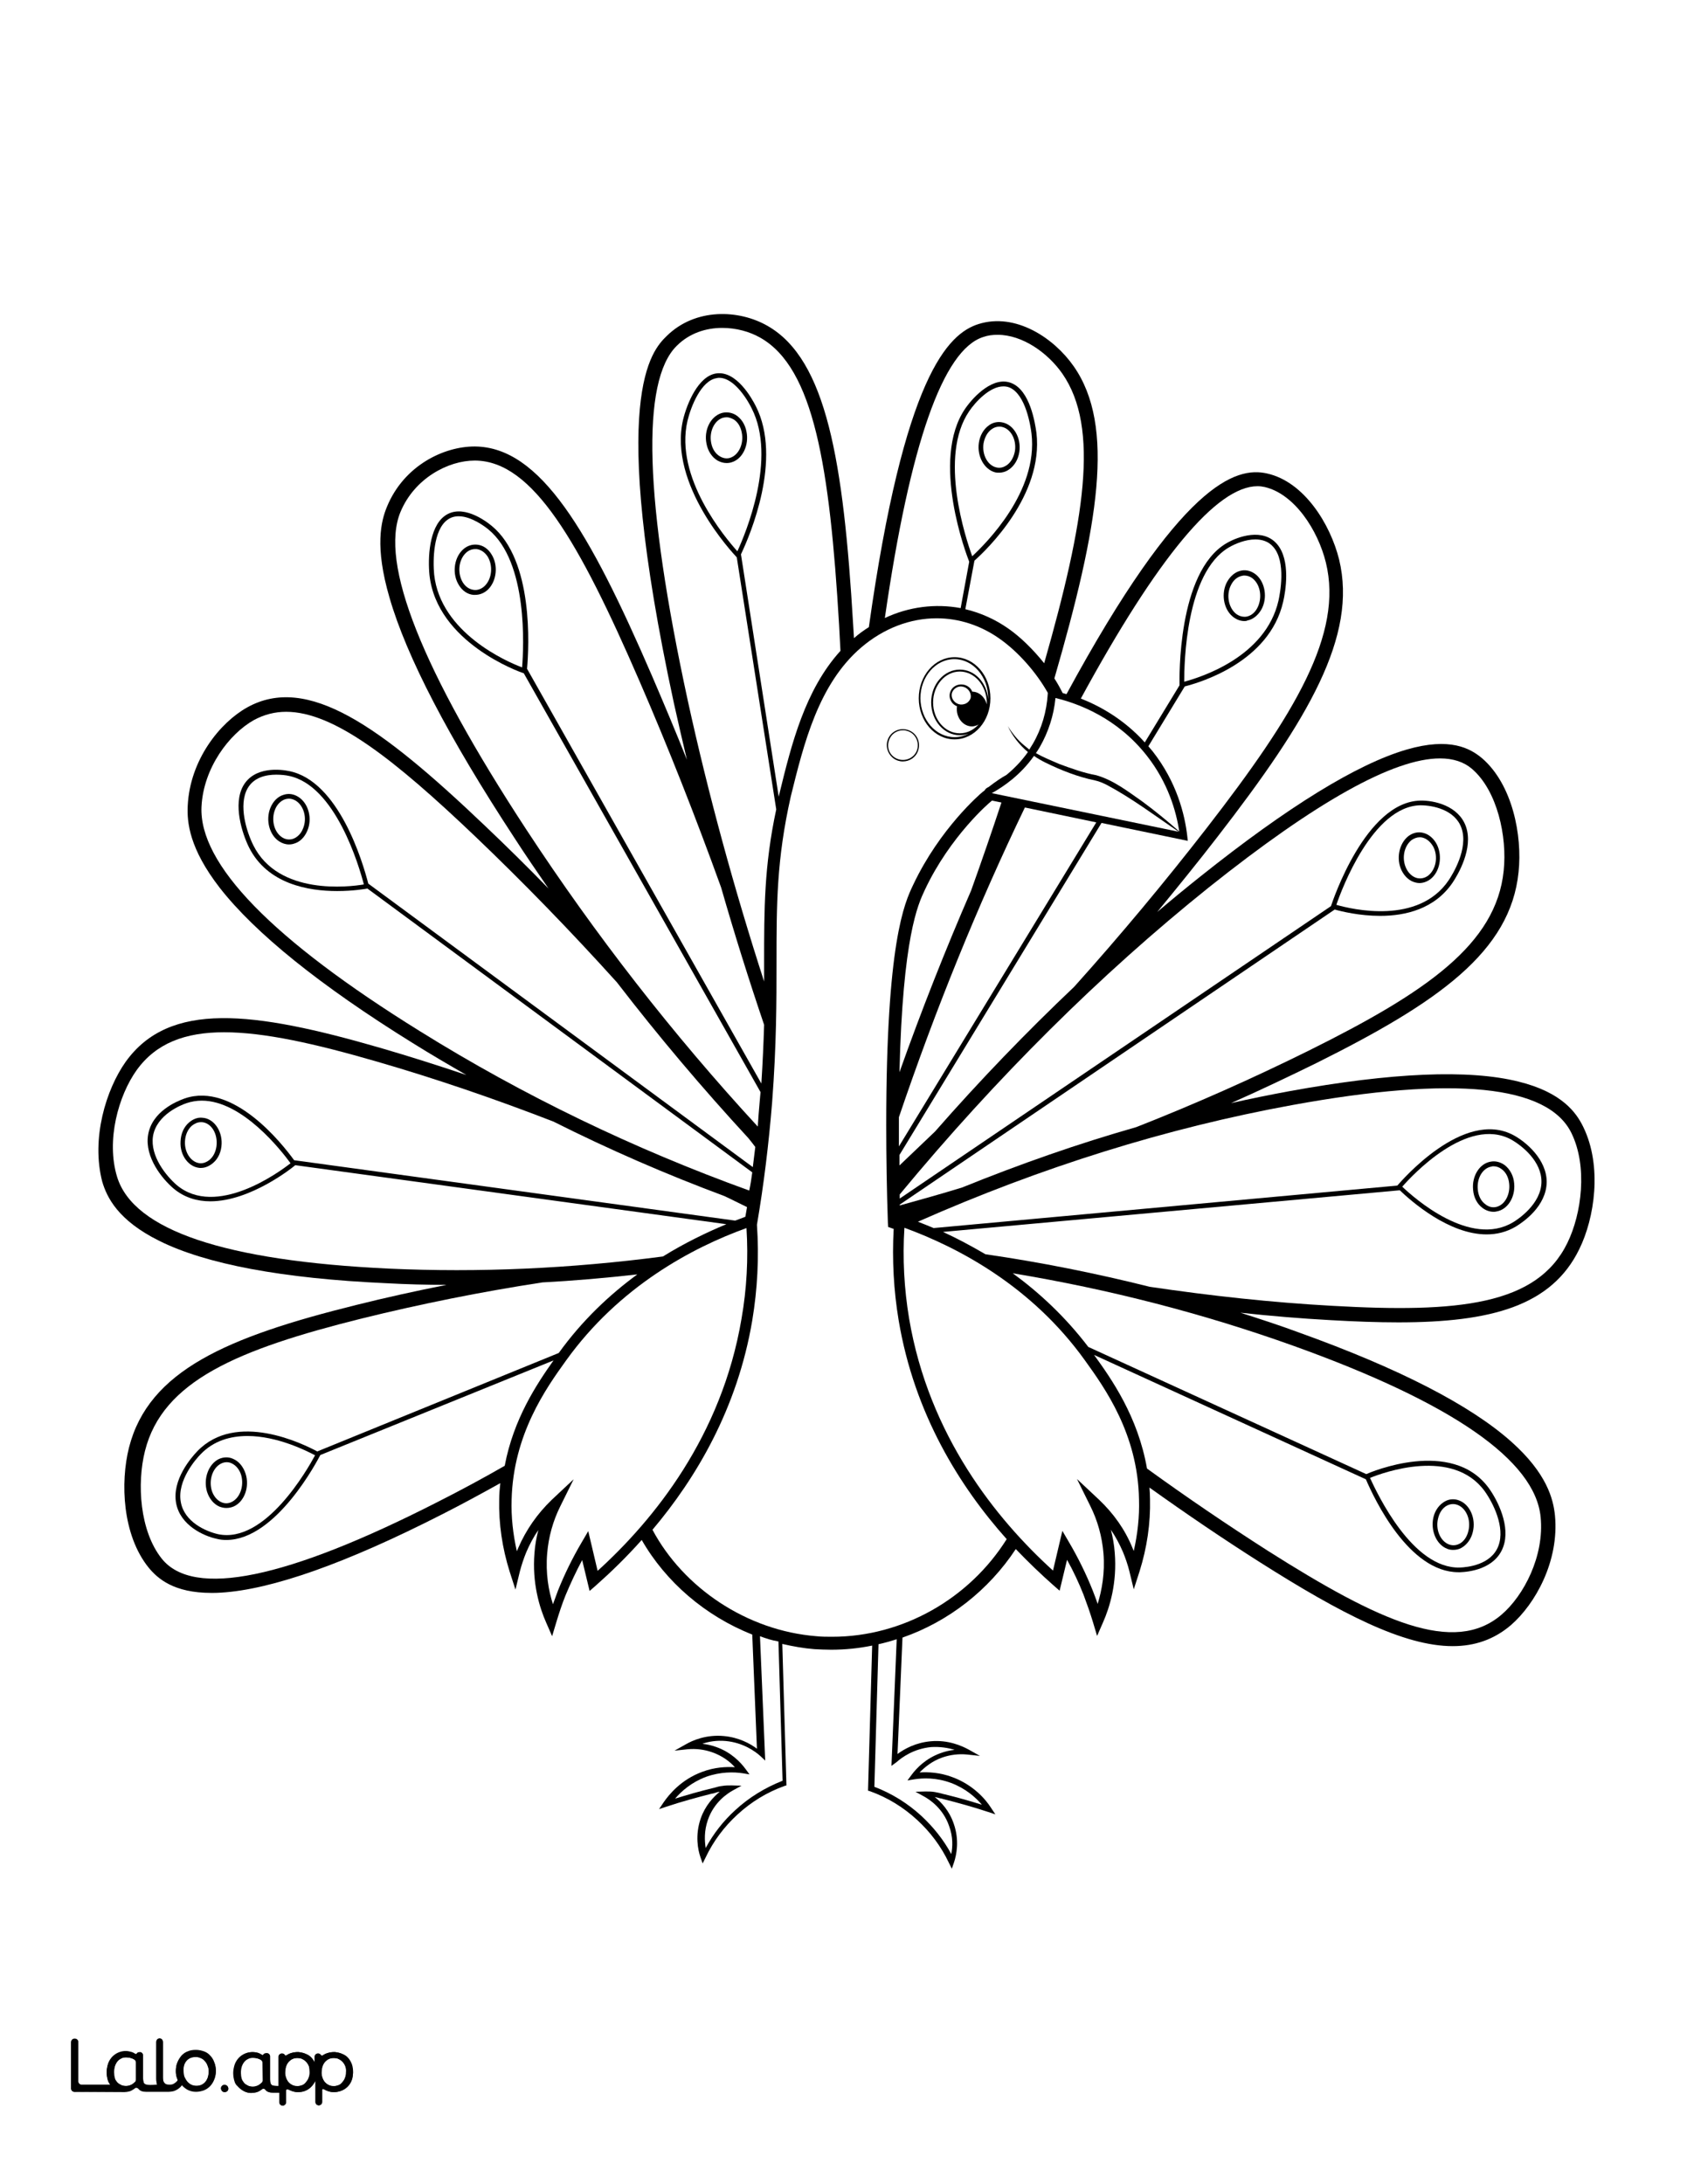
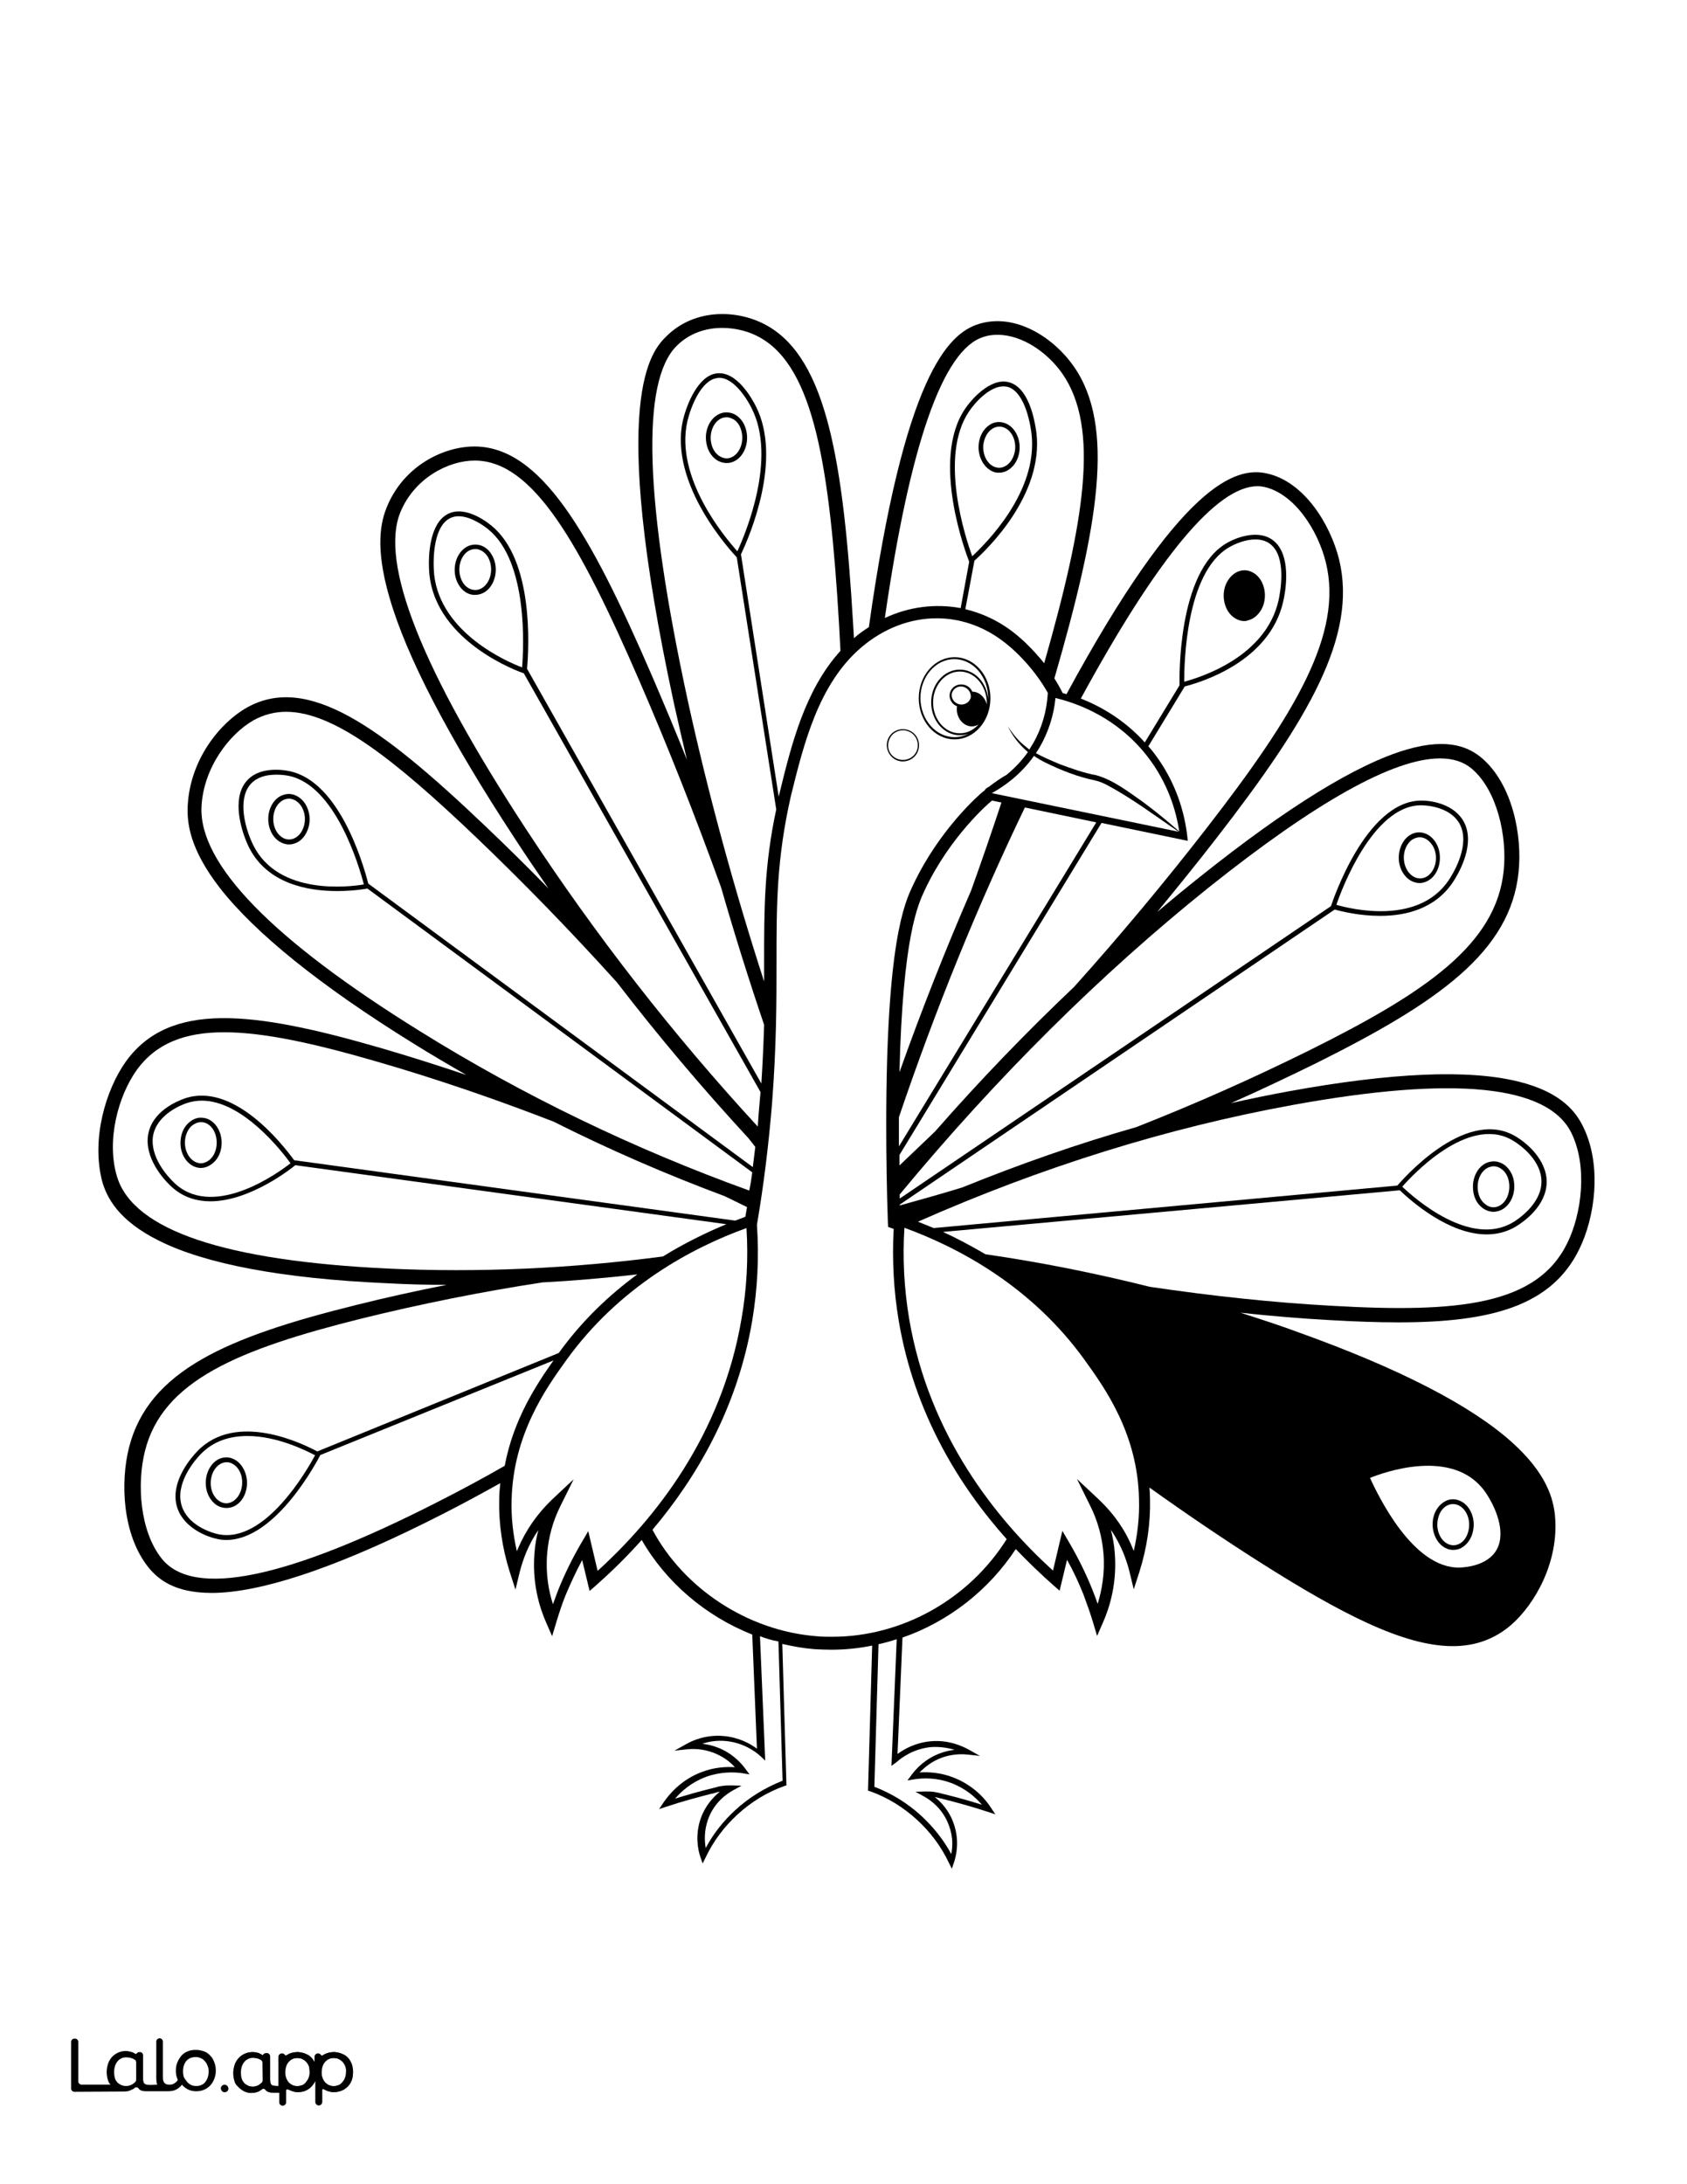
<svg xmlns="http://www.w3.org/2000/svg" version="1.1" id="Layer_1" data-name="Layer 1" x="0px" y="0px" viewBox="0 0 612 792" style="enable-background:new 0 0 612 792;" xml:space="preserve">
  <rect x="0" y="0" width="612" height="792" fill="#808080" stroke="none" />
  <style type="text/css">
	.st0{fill:#FFFFFF;}
	.st1{fill:#010101;}
</style>
  <g id="Black">
    <rect x="12.1" y="13" width="591.7" height="769.9" />
  </g>
  <g id="Color">
    <path class="st0" d="M111.3,747.9c-0.4-0.5-0.8-0.9-1.4-1.2c-0.2-0.1-0.4-0.2-0.6-0.3c-0.4-0.1-0.7-0.2-1.1-0.2   c-0.8,0-1.5,0.1-2.1,0.3c-0.5,0.2-0.9,0.5-1.3,0.9c-0.8,0.9-1.3,2.1-1.4,3.6c0,0.7,0,1.4,0.2,2s0.5,1.2,0.8,1.7   c0.4,0.5,0.8,0.9,1.4,1.2c0.5,0.3,1.2,0.5,1.8,0.5c0.6,0.1,1.3-0.1,1.9-0.3s1-0.5,1.4-1s0.8-1,1-1.6c0.3-0.7,0.4-1.4,0.4-2.1   c0-0.7-0.1-1.3-0.2-2C112,749,111.7,748.4,111.3,747.9z" />
    <path class="st0" d="M0,792h612V0H0V792z M81.3,758.6c-0.6-0.1-1-0.5-1.1-1.1c-0.2-0.9,0.6-1.7,1.5-1.5c0.5,0.1,1,0.5,1.1,1.1   C83,758,82.2,758.7,81.3,758.6z M127.5,754.6c-0.7,1.7-2.1,3-3.9,3.6c-0.9,0.3-1.8,0.4-2.8,0.4c-0.9,0-1.8-0.3-2.6-0.7l-0.8-0.4   c-0.2-0.1-0.5,0.1-0.5,0.3v4.4c0,0.7-0.6,1.2-1.2,1.2l0,0c-0.7,0-1.2-0.6-1.2-1.2v-7.6c0-0.1-0.1-0.1-0.1,0   c-0.4,0.8-1.6,2.8-3.8,3.6c-1.2,0.4-2.3,0.4-2.8,0.4c-0.9,0-1.8-0.3-2.6-0.7l-0.7-0.3c-0.3-0.1-0.7,0.1-0.7,0.4v4.3   c0,0.7-0.6,1.2-1.2,1.2l0,0c-0.7,0-1.2-0.6-1.2-1.2v-3.5H99c-1.3,0-2.3-0.3-2.8-1.1c-0.2-0.3-0.8-0.5-1.2-0.2   c-0.2,0.1-0.3,0.2-0.4,0.3s-0.3,0.2-0.5,0.3c-0.4,0.2-0.9,0.4-1.4,0.6c-0.5,0.1-1,0.2-1.5,0.2c-0.3,0-0.5,0-0.6,0   c-2.4-0.2-4-2-4.4-2.4c-0.1-0.1-0.1-0.2-0.2-0.2l0,0c-0.1-0.1-0.2-0.2-0.3-0.3c0-0.1-0.1-0.1-0.1-0.2c0,0,0-0.1-0.1-0.1   c-0.2-0.3-0.3-0.6-0.4-0.9c-0.3-0.9-0.5-2-0.5-3.1c0-1,0.2-2,0.5-3c0.3-0.9,0.8-1.7,1.4-2.4c1.3-1.4,3.1-2.2,5-2.2   c0.8,0,1.6,0.2,2.3,0.4c0.4,0.2,0.8,0.3,1.1,0.6c0.2,0.1,0.5,0.1,0.6-0.1l0,0c0.3-0.6,1.3-0.5,1.4-0.5l0,0c0.5,0.1,0.9,0.6,0.9,1.1   v7.9c0,0.7,0,1.8,0.4,2.3c0.1,0.1,0.1,0.1,0.2,0.2c0.4,0.4,1.6,0.4,2.6,0.4v-10.6c0-0.7,0.6-1.2,1.2-1.2l0,0c0.4,0,0.8,0.2,1,0.6   c0.1,0.2,0.4,0.3,0.6,0.1c0.5-0.3,1-0.6,1.6-0.8c0.4-0.1,0.7-0.2,1.1-0.3c0,0,0,0,0.1,0c0.5-0.1,1.1-0.1,1.6-0.1   c0.9,0.1,1.8,0.3,2.7,0.7c0.8,0.4,1.5,0.9,2.1,1.5c0.4,0.5,0.8,1.1,1.1,1.7v-2.2c0-0.7,0.6-1.2,1.2-1.2l0,0c0.4,0,0.8,0.2,1,0.6   c0.2,0.2,0.5,0.3,0.7,0.1c0.5-0.3,1-0.6,1.6-0.8c0.4-0.1,0.7-0.2,1.1-0.3c0,0,0,0,0.1,0c0.5-0.1,1.1-0.1,1.6-0.1   c0.9,0.1,1.8,0.3,2.7,0.7c0.8,0.4,1.5,0.9,2.1,1.5c0.6,0.7,1.1,1.5,1.3,2.3c0.3,0.9,0.4,1.9,0.4,3   C128.1,752.7,127.9,753.7,127.5,754.6z M45.6,385c15.8-22,45.9-18.5,92.5-5c10.3,3,20.7,6.3,31.1,9.8c-6.6-3.8-13.1-7.6-19.5-11.6   c-33.7-20.9-57.2-39.9-70-56.3c-11-14.2-11.9-23.7-11.6-29.7c0.8-16.7,11.7-30.2,21.6-35.7c21.8-12.1,48.1,6.6,86.2,42.9   c7.8,7.4,15.5,15,23.1,22.8c-4.2-6.1-8.4-12.2-12.4-18.4c-23.8-36.3-39.1-65.6-45.3-87.1c-5.4-18.5-3.1-27.7-0.9-33   c6.2-15,20.7-21.8,31.7-21.8c0.1,0,0.1,0,0.2,0c23.7,0.2,41.5,30.6,64.2,83.1c4.3,10,8.6,20.2,12.7,30.5   c-1.6-6.8-3.2-13.6-4.7-20.4c-24.2-112-8-128-2.6-133.3c10.4-10.2,26.2-9.6,36.6-3.6c21.3,12.2,27.5,48.9,31,108.3   c0.1,1.6,0.2,3.3,0.3,4.9c1.7-1.5,3.5-2.8,5.4-4c12.8-91,28.7-106.4,39.8-109.9c13.4-4.2,27.3,5,34.5,15.3c15.2,21.7,9,58-7,113.2   c1.1,1.7,2.1,3.5,3,5.3c0.5,0.1,0.9,0.3,1.4,0.4c41.6-76.7,61.4-82.6,72.8-80c13.4,3,22.9,18.3,26.1,31.2   c6.7,27.7-11.1,57.9-44.1,100.5c-7.1,9.2-14.5,18.3-21.9,27.3c5.2-4.4,10.4-8.7,15.7-12.9c31.7-25.3,56.9-40.8,74.8-46   c15.8-4.6,23.1-0.4,27.3,3.1c11.1,9.5,14.7,28.1,13.3,41.3c-2.9,28.9-29.2,47.3-73.4,69.3c-10.2,5-20.5,9.9-30.9,14.5   c7-1.6,14-3,21-4.3c37.3-6.8,65.3-8,83.3-3.5c15.8,3.9,21,11.3,23.5,16.5c6.9,14.2,4.1,33-1.5,44.3c-10,20.5-31.9,26.5-65.6,26.5   c-7.6,0-15.8-0.3-24.5-0.8c-10.9-0.6-21.8-1.5-32.8-2.7c7.2,2.3,14.3,4.6,21.3,7.2c36.2,13,62.1,26.3,77,39.6   c12.9,11.5,15.2,20.8,15.8,26.7c1.6,16.6-7.2,32.2-16,39.8c-6.1,5.2-13.1,7.6-21.1,7.6c-17.7,0-40.4-11.7-69.9-30.4   c-13.4-8.5-26.8-17.6-40.1-27.1c0.1,1.4,0.2,2.8,0.2,4.2c0.2,8.8-1.1,17.6-3.8,26.2l-2.1,6.5l-1.6-6.6c-0.6-2.4-1.4-4.7-2.3-6.9   c-1.2-2.8-2.7-5.6-4.4-8.1c0.7,2.7,1.2,5.5,1.4,8.3c0.9,10.9-1.8,19.8-4.3,25.4l-2.1,4.8l-1.5-5c-1-3.3-2.2-6.7-3.4-9.9   c-1.7-4.3-3.7-8.6-6-12.7l-2.7,11.2l-2.4-2.1c-4.3-3.8-8.9-8.2-13.5-13c-9.8,14.9-24.4,26.3-41.1,32.1l-1.8,42.2   c2.6-1.9,6.6-4.1,12-4.6c6.4-0.6,11.4,1.7,13.8,3l4.1,2.3l-4.7-0.5c-3-0.3-6.2,0.1-9,1.1c-3.7,1.3-6.3,3.5-8.2,5.4   c3.2-0.2,7.4,0,11.9,1.7c7.6,2.8,12.1,8.1,14,11.1l1.6,2.4l-2.7-0.9c-5.4-1.8-10.9-3.3-16.4-4.7c-0.3-0.1-0.6-0.2-0.9-0.2   c-0.6-0.2-1.2-0.3-2-0.5c2.4,1.9,5.3,5,6.9,9.7c2.1,6,1,11.3,0.1,14l-0.8,2.3l-1.1-2.2c-2.8-5.9-6.7-11.1-11.5-15.5   c-5-4.6-10.7-8.1-17.1-10.4l-0.7-0.2l1.5-52.6c-4.9,1-9.8,1.5-14.9,1.5c-2,0-4-0.1-6-0.2c-3.9-0.3-7.8-1-11.7-1.9l1.5,51.3   l-0.7,0.2c-6.4,2.3-12.1,5.8-17.1,10.4c-4.8,4.4-8.7,9.6-11.5,15.5l-1.1,2.2l-0.8-2.3c-0.9-2.6-2-7.9,0.1-14   c1.6-4.6,4.5-7.7,6.9-9.7c-0.8,0.1-1.4,0.3-2,0.5c-0.3,0.1-0.6,0.2-0.9,0.2c-5.5,1.4-11,2.9-16.4,4.7l-2.7,0.9l1.6-2.4   c2-2.9,6.4-8.3,14-11.1c4.5-1.7,8.7-1.9,11.9-1.7c-1.8-2-4.5-4.1-8.2-5.4c-2.8-1-5.9-1.4-9-1.1l-4.7,0.5l4.1-2.3   c2.4-1.4,7.4-3.6,13.8-3c5.4,0.5,9.5,2.7,12,4.6l-1.7-41.4c-17-6.7-31.4-19.1-40.1-34.3c-5.6,6.3-11.2,11.7-16.5,16.4l-2.4,2.1   l-2.7-11.2c-2.2,4.1-4.2,8.4-6,12.7c-1.3,3.2-2.4,6.6-3.4,9.9l-1.5,5l-2.1-4.8c-2.5-5.6-5.2-14.5-4.3-25.4c0.2-2.8,0.7-5.6,1.4-8.3   c-1.8,2.6-3.2,5.3-4.4,8.1c-0.9,2.2-1.7,4.6-2.3,6.9l-1.6,6.6l-2.1-6.5c-2.7-8.6-4-17.4-3.8-26.2c0-2,0.2-4,0.4-5.9   c-7,3.9-14,7.7-21.1,11.3c-34.9,17.8-61.9,27.3-80.2,28.4c-1.2,0.1-2.4,0.1-3.5,0.1c-13.7,0-19.5-5.2-22.8-9.2   c-9.5-11.8-10.3-30.8-7.1-43.5c7.1-27.9,35.6-40.1,82.4-51.7c10.8-2.7,21.7-5.1,32.8-7.3c-7.3,0-14.6-0.2-21.9-0.6   c-37.6-1.7-65.4-6.9-82.4-15.4c-14.9-7.4-18.9-15.7-20.6-21.4C33,412.8,38.5,395,45.6,385z M25.8,740.4c0-0.7,0.6-1.2,1.2-1.2h0.2   c0.7,0,1.2,0.6,1.2,1.2v14.3c0,0.7,0.6,1.2,1.2,1.2h10.5c-0.4-0.4-0.7-0.9-0.9-1.5c-0.3-0.9-0.5-2-0.5-3.1c0-1,0.2-2,0.5-3   c0.3-0.9,0.8-1.7,1.4-2.4c1.3-1.4,3.1-2.2,5-2.2c0.8,0,1.6,0.2,2.3,0.4c0.4,0.2,0.8,0.3,1.1,0.6c0.2,0.1,0.5,0.1,0.6-0.1l0,0   c0.3-0.6,1.3-0.5,1.4-0.5c0.5,0.1,0.9,0.6,0.9,1.1v7.9c0,0.7,0,1.8,0.4,2.3c0.1,0.1,0.1,0.1,0.2,0.2c0.7,0.6,3.3,0.4,4.2,0.3   c0.1,0,0.2,0,0.4,0c0-0.1,0-0.1-0.1-0.1c-0.2-0.6-0.3-1.3-0.3-2.2v-13.3c0-0.7,0.6-1.2,1.2-1.2l0,0c0.7,0,1.2,0.6,1.2,1.2v13   c0,1,0.2,1.6,0.6,2c0.4,0.5,1,0.6,1.8,0.6c0.3,0,0.7,0,1-0.1c0.9-0.3,1.8-1.1,2-1.6c0,0-0.2-0.5-0.3-0.8c-0.3-0.9-0.4-1.5-0.4-2.6   c0-1.2,0.2-2.2,0.6-3.1c0.4-0.9,0.9-1.7,1.5-2.4c0.7-0.7,1.4-1.2,2.3-1.5c0.9-0.4,1.9-0.5,2.9-0.5s1.9,0.2,2.8,0.5s1.7,0.8,2.3,1.5   c0.7,0.7,1.2,1.5,1.5,2.4c0.4,0.9,0.6,2,0.6,3.1s-0.2,2.2-0.6,3.1c-0.7,1.8-2,3.2-3.8,3.9c-0.9,0.4-1.9,0.5-2.8,0.5   c-1,0-1.9-0.2-2.8-0.6c-0.7-0.3-1.9-1.2-2.3-1.8c-0.6,1-2.2,2-3.2,2.2c-0.5,0.1-1.1,0.2-1.6,0.2H53c-1.3,0-2.3-0.3-2.8-1.1   c-0.2-0.3-0.8-0.5-1.2-0.2c-0.2,0.1-0.3,0.2-0.4,0.3c-0.1,0.1-0.3,0.2-0.5,0.3c-0.4,0.2-0.9,0.4-1.4,0.6c-0.5,0.1-1,0.2-1.5,0.2   L27,758.5c-0.7,0-1.2-0.6-1.2-1.2V740.4z" />
    <path class="st0" d="M42.5,755c0.4,0.5,0.9,0.7,1.4,1c0.6,0.3,1.3,0.4,1.9,0.4c0.7,0,1.3-0.2,2-0.5c0.5-0.3,0.9-0.6,1.3-1   c0.2-0.2,0.3-0.5,0.3-0.8l0,0v-6.3c0-0.4-0.2-0.8-0.6-1c-0.4-0.2-0.7-0.4-1.1-0.5c-0.6-0.2-1.3-0.3-1.9-0.3c-0.6,0-1.3,0.1-1.8,0.4   c-0.6,0.3-1,0.6-1.4,1.1s-0.7,1.1-0.9,1.7c-0.2,0.7-0.3,1.4-0.3,2.2c0,0.7,0.1,1.5,0.3,2.2C41.8,754.1,42.1,754.5,42.5,755z" />
    <path class="st0" d="M124.5,747.9c-0.4-0.5-0.8-0.9-1.4-1.2c-0.2-0.1-0.4-0.2-0.6-0.3c-0.4-0.1-0.7-0.2-1.1-0.2   c-0.8,0-1.5,0.1-2.1,0.3c-0.5,0.2-0.9,0.5-1.3,0.9c-0.8,0.9-1.3,2.1-1.4,3.6c0,0.7,0,1.4,0.2,2s0.5,1.2,0.8,1.7   c0.4,0.5,0.8,0.9,1.4,1.2c0.5,0.3,1.2,0.5,1.8,0.5c0.6,0.1,1.3-0.1,1.9-0.3s1-0.5,1.4-1s0.8-1,1-1.6c0.3-0.7,0.4-1.4,0.4-2.1   c0.1-0.7,0-1.3-0.2-2C125.2,749,124.9,748.4,124.5,747.9z" />
    <path class="st0" d="M67.8,754.8c0.4,0.5,0.9,0.9,1.5,1.2s1.2,0.4,1.9,0.4c0.7,0,1.3-0.1,1.9-0.4c0.6-0.2,1-0.6,1.4-1.1   s0.7-1.1,0.9-1.7c0.2-0.7,0.3-1.4,0.3-2.1c0-0.7-0.1-1.4-0.4-2c-0.2-0.6-0.5-1.2-1-1.7c-0.4-0.5-0.9-0.9-1.5-1.1   c-0.6-0.3-1.2-0.4-1.8-0.4c-1.5,0-2.6,0.5-3.4,1.4c-0.8,1-1.2,2.2-1.2,3.8c0,0.7,0.1,1.4,0.3,2.1C67,753.7,67.4,754.3,67.8,754.8z" />
    <path class="st0" d="M94.8,747c-0.4-0.2-0.7-0.4-1.1-0.5c-0.6-0.2-1.3-0.3-1.9-0.3s-1.3,0.1-1.8,0.4c-0.6,0.3-1,0.6-1.4,1.1   s-0.7,1.1-0.9,1.7c-0.2,0.7-0.3,1.4-0.3,2.2c0,0.7,0.1,1.5,0.3,2.2c0.2,0.6,0.5,1,0.9,1.5s0.9,0.7,1.4,1c0.6,0.3,1.3,0.4,1.9,0.4   c0.7,0,1.3-0.2,2-0.5c0.5-0.3,0.9-0.6,1.3-1c0.2-0.2,0.3-0.5,0.3-0.8v-6.3C95.4,747.6,95.2,747.2,94.8,747z" />
-     <path class="st1" d="M27,758.5l18.2,0.1c0.5,0,1-0.1,1.5-0.2c0.5-0.1,1-0.3,1.4-0.6c0.2-0.1,0.3-0.2,0.5-0.3   c0.1-0.1,0.3-0.2,0.4-0.3c0.3-0.3,0.9-0.1,1.2,0.2c0.6,0.8,1.5,1.1,2.8,1.1h8.2c0.5,0,1.1-0.1,1.6-0.2c1-0.2,2.6-1.2,3.2-2.2   c0.4,0.6,1.6,1.5,2.3,1.8c0.9,0.4,1.8,0.6,2.8,0.6s1.9-0.2,2.8-0.5c1.8-0.7,3.1-2.1,3.8-3.9c0.4-0.9,0.6-2,0.6-3.1   c0-1.2-0.2-2.2-0.6-3.1c-0.3-0.9-0.9-1.7-1.5-2.4c-0.7-0.7-1.4-1.2-2.3-1.5c-0.9-0.4-1.8-0.5-2.8-0.5s-1.9,0.2-2.9,0.5   c-0.9,0.3-1.6,0.8-2.3,1.5c-0.6,0.6-1.1,1.4-1.5,2.4c-0.4,0.9-0.6,2-0.6,3.1s0.1,1.7,0.4,2.6c0.1,0.2,0.3,0.7,0.3,0.8   c-0.2,0.6-1.1,1.4-2,1.6c-0.3,0.1-0.7,0.1-1,0.1c-0.7,0-1.4-0.1-1.8-0.6c-0.4-0.5-0.6-1-0.6-2v-13c0-0.7-0.6-1.2-1.2-1.2l0,0   c-0.7,0-1.2,0.6-1.2,1.2v13.3c0,0.9,0.1,1.6,0.3,2.2c0,0.1,0,0.1,0.1,0.1c-0.1,0-0.2,0-0.4,0c-1,0.1-3.5,0.3-4.2-0.3   c-0.1-0.1-0.1-0.1-0.2-0.2c-0.4-0.5-0.4-1.7-0.4-2.3v-7.9c0-0.5-0.4-1-0.9-1.1c-0.1,0-1-0.1-1.4,0.5l0,0c-0.1,0.2-0.4,0.3-0.6,0.1   c-0.4-0.2-0.7-0.4-1.1-0.6c-0.7-0.3-1.4-0.4-2.3-0.4c-1.9,0-3.7,0.8-5,2.2c-0.6,0.7-1.1,1.5-1.4,2.4c-0.3,1-0.5,2-0.5,3   c0,1.1,0.2,2.2,0.5,3.1c0.2,0.5,0.5,1,0.9,1.5H29.6c-0.7,0-1.2-0.6-1.2-1.2v-14.3c0-0.7-0.6-1.2-1.2-1.2H27c-0.7,0-1.2,0.6-1.2,1.2   v16.8C25.8,757.9,26.3,758.5,27,758.5z M67.7,747.2c0.8-1,2-1.4,3.4-1.4c0.6,0,1.3,0.2,1.8,0.4c0.6,0.3,1.1,0.7,1.5,1.1   c0.4,0.5,0.8,1.1,1,1.7c0.2,0.7,0.4,1.3,0.4,2s-0.1,1.4-0.3,2.1c-0.2,0.6-0.5,1.2-0.9,1.7s-0.9,0.8-1.4,1.1   c-0.6,0.3-1.3,0.4-1.9,0.4s-1.3-0.1-1.9-0.4c-0.6-0.3-1.1-0.7-1.5-1.2s-0.7-1.1-1-1.7c-0.2-0.7-0.3-1.4-0.3-2.1   C66.5,749.4,66.9,748.1,67.7,747.2z M41.6,749.2c0.2-0.6,0.5-1.2,0.9-1.7s0.9-0.8,1.4-1.1c0.6-0.3,1.2-0.4,1.8-0.4s1.3,0.1,1.9,0.3   c0.4,0.1,0.8,0.3,1.1,0.5s0.6,0.6,0.6,1v6.3l0,0c0,0.3-0.1,0.6-0.3,0.8c-0.4,0.4-0.8,0.7-1.3,1c-0.6,0.3-1.3,0.5-2,0.5   s-1.4-0.1-1.9-0.4c-0.5-0.3-1-0.5-1.4-1s-0.7-0.9-0.9-1.5c-0.2-0.7-0.3-1.4-0.3-2.2C41.3,750.6,41.4,749.9,41.6,749.2z" />
    <path class="st1" d="M126.4,746.3c-0.6-0.7-1.3-1.2-2.1-1.5c-0.8-0.4-1.8-0.6-2.7-0.7c-0.5,0-1.1,0-1.6,0.1c0,0,0,0-0.1,0   c-0.4,0.1-0.8,0.2-1.1,0.3c-0.6,0.2-1.1,0.4-1.6,0.8c-0.2,0.2-0.5,0.1-0.7-0.1c-0.2-0.3-0.6-0.6-1-0.6l0,0c-0.7,0-1.2,0.6-1.2,1.2   v2.2c-0.3-0.6-0.7-1.2-1.1-1.7c-0.6-0.7-1.3-1.2-2.1-1.5c-0.8-0.4-1.8-0.6-2.7-0.7c-0.5,0-1.1,0-1.6,0.1c0,0,0,0-0.1,0   c-0.4,0.1-0.8,0.2-1.1,0.3c-0.6,0.2-1.1,0.5-1.6,0.8c-0.2,0.1-0.4,0.1-0.6-0.1c-0.2-0.4-0.6-0.6-1-0.6l0,0c-0.7,0-1.2,0.6-1.2,1.2   v10.6c-1,0-2.2,0-2.6-0.4c-0.1-0.1-0.1-0.1-0.2-0.2c-0.4-0.5-0.4-1.7-0.4-2.3v-7.9c0-0.5-0.4-1-0.9-1.1l0,0c-0.1,0-1-0.1-1.4,0.5   l0,0c-0.1,0.2-0.4,0.3-0.6,0.1c-0.4-0.2-0.7-0.4-1.1-0.6c-0.7-0.3-1.4-0.4-2.3-0.4c-1.9,0-3.7,0.8-5,2.2c-0.6,0.7-1.1,1.5-1.4,2.4   c-0.3,1-0.5,2-0.5,3c0,1.1,0.2,2.2,0.5,3.1c0.1,0.3,0.3,0.6,0.4,0.9c0,0,0,0.1,0.1,0.1c0,0.1,0.1,0.1,0.1,0.2   c0.1,0.1,0.2,0.2,0.3,0.3l0,0c0,0,0.1,0.1,0.2,0.2c0.3,0.4,1.9,2.2,4.4,2.4c0.1,0,0.3,0,0.6,0c0.5,0,1-0.1,1.5-0.2   c0.5-0.1,1-0.3,1.4-0.6c0.2-0.1,0.3-0.2,0.5-0.3c0.1-0.1,0.3-0.2,0.4-0.3c0.3-0.3,0.9-0.1,1.2,0.2c0.6,0.8,1.5,1.1,2.8,1.1h2.1v3.5   c0,0.7,0.6,1.2,1.2,1.2l0,0c0.7,0,1.2-0.6,1.2-1.2V758c0-0.3,0.4-0.6,0.7-0.4l0.7,0.3c0.8,0.4,1.7,0.6,2.6,0.7   c0.4,0,1.6,0.1,2.8-0.4c2.3-0.8,3.4-2.7,3.8-3.6c0-0.1,0.1,0,0.1,0v7.6c0,0.7,0.6,1.2,1.2,1.2l0,0c0.7,0,1.2-0.6,1.2-1.2v-4.4   c0-0.3,0.3-0.5,0.5-0.3l0.8,0.4c0.8,0.4,1.7,0.6,2.6,0.7c0.9,0.1,1.9-0.1,2.8-0.4c1.7-0.6,3.1-1.9,3.9-3.6c0.4-0.9,0.6-1.9,0.7-3   c0-1.1-0.1-2.1-0.4-3C127.4,747.8,127,747,126.4,746.3z M95.3,754.3c0,0.3-0.1,0.5-0.3,0.8c-0.4,0.4-0.8,0.7-1.3,1   c-0.6,0.3-1.3,0.5-2,0.5s-1.4-0.1-1.9-0.4c-0.5-0.3-1-0.5-1.4-1s-0.7-0.9-0.9-1.5c-0.2-0.7-0.3-1.4-0.3-2.2c0-0.7,0.1-1.5,0.3-2.2   c0.2-0.6,0.5-1.2,0.9-1.7s0.9-0.8,1.4-1.1c0.6-0.3,1.2-0.4,1.8-0.4c0.6,0,1.3,0.1,1.9,0.3c0.4,0.1,0.8,0.3,1.1,0.5   c0.3,0.2,0.6,0.6,0.6,1L95.3,754.3z M112,753.6c-0.2,0.6-0.5,1.1-1,1.6c-0.4,0.4-0.9,0.8-1.4,1c-0.6,0.2-1.3,0.3-1.9,0.3   s-1.2-0.2-1.8-0.5c-0.5-0.3-1-0.7-1.4-1.2s-0.7-1.1-0.8-1.7c-0.2-0.7-0.3-1.3-0.2-2c0.1-1.5,0.5-2.7,1.4-3.6   c0.4-0.4,0.8-0.7,1.3-0.9c0.6-0.3,1.3-0.4,2.1-0.3c0.4,0,0.8,0.1,1.1,0.2c0.2,0.1,0.4,0.2,0.6,0.3c0.5,0.3,1,0.7,1.4,1.2   s0.7,1.1,0.9,1.7c0.2,0.6,0.3,1.3,0.2,2C112.4,752.3,112.3,753,112,753.6z M125.2,753.6c-0.2,0.6-0.5,1.1-1,1.6   c-0.4,0.4-0.9,0.8-1.4,1c-0.6,0.2-1.3,0.3-1.9,0.3s-1.2-0.2-1.8-0.5c-0.5-0.3-1-0.7-1.4-1.2s-0.7-1.1-0.8-1.7   c-0.2-0.7-0.3-1.3-0.2-2c0.1-1.5,0.5-2.7,1.4-3.6c0.4-0.4,0.8-0.7,1.3-0.9c0.6-0.3,1.3-0.4,2.1-0.3c0.4,0,0.8,0.1,1.1,0.2   c0.2,0.1,0.4,0.2,0.6,0.3c0.5,0.3,1,0.7,1.4,1.2s0.7,1.1,0.9,1.7c0.2,0.6,0.3,1.3,0.2,2C125.6,752.3,125.4,753,125.2,753.6z" />
    <path class="st1" d="M81.7,756c-0.9-0.1-1.7,0.6-1.5,1.5c0.1,0.5,0.5,1,1.1,1.1c0.9,0.1,1.7-0.6,1.5-1.5   C82.7,756.5,82.3,756.1,81.7,756z" />
    <path class="st0" d="M116.2,527.6l-0.1,0.2c-0.7,1.3-15.8,30.6-34,30.6c-1.1,0-2.3-0.1-3.4-0.4c-4.8-1-13.3-4.9-14.8-12.9   c-1.6-8.5,5.5-16.6,7.7-18.9c14.1-14.6,38.3-2.7,43.5,0.1l87.6-35.7c8.5-11.8,18.4-21.1,28.5-28.5c-11.5,1.3-22.9,2.3-34.4,2.9   c-22.2,3.4-44.1,7.8-65.6,13.1c-44.9,11.2-72.2,22.6-78.6,48c-3,11.9-1.9,29.1,6.1,39.1c11.5,14.3,45.2,7.4,100.1-20.6   c8.1-4.1,16.3-8.5,24.3-13.1c3.2-17,11.6-29.6,17.7-38.2L116.2,527.6z" />
    <path class="st0" d="M72.8,527.3c-1.5,1.5-8.7,9.5-7.2,17.4c1.3,7.2,9.1,10.6,13.5,11.6c17.1,3.6,32.5-23.6,35.2-28.6   c-3.2-1.7-13.8-7-24.5-7C83.6,520.7,77.5,522.4,72.8,527.3z M84.9,546.2c-0.9,0.4-1.8,0.6-2.8,0.6c-0.9,0-1.7-0.2-2.5-0.5   c-2.1-0.9-3.7-2.9-4.5-5.4c-1.4-4.7,0.5-9.9,4.2-11.8c1.7-0.8,3.6-0.9,5.3-0.1c2.1,0.9,3.7,2.9,4.5,5.4   C90.6,539.1,88.7,544.4,84.9,546.2z" />
    <path class="st0" d="M84,530.6c-0.6-0.3-1.2-0.4-1.8-0.4c-0.7,0-1.4,0.2-2,0.5l0,0c-3,1.5-4.5,5.8-3.4,9.7c0.6,2,1.9,3.6,3.5,4.3   c1.3,0.6,2.6,0.5,3.8-0.1c3-1.5,4.5-5.8,3.4-9.7C86.9,532.9,85.6,531.3,84,530.6z" />
    <path class="st0" d="M141,460c32.7,1.5,66,0,99.5-4.4c7.9-4.9,15.8-8.7,23-11.7l-156.4-21.4l-0.1,0.1c-0.8,0.7-16.1,13-30.7,13   c-4.7,0-9.4-1.3-13.4-4.7c-4-3.4-10.4-11.2-9.2-19.2C55,403,64.2,399.3,67,398.3c17.6-6,35.2,16.2,39.7,22.4l160,21.9   c1.3-0.5,2.5-0.9,3.7-1.4c0.2-1.2,0.4-2.3,0.6-3.5c-2.7-1.3-5.4-2.7-8.2-4c-21.2-7.9-41.9-16.9-62-27   c-21.4-8.3-42.8-15.6-64.2-21.8c-22.4-6.5-40.8-10.6-55.3-10.6c-14.2,0-24.7,4-31.7,13.7c-6.6,9.2-11.2,25.5-7.1,38.8   C48.5,446.1,81.6,457.2,141,460z" />
    <path class="st0" d="M73.2,399.1c-1.8,0-3.7,0.3-5.5,0.9s-10.9,4.1-12.2,12c-1.1,7.3,4.9,14.5,8.6,17.7c14.3,12,37.1-4.6,41.3-7.9   C102.2,417.4,88,399.1,73.2,399.1z M80.4,414.8c-0.1,2.8-1.2,5.3-3.1,6.9c-1.3,1.1-2.8,1.8-4.4,1.8c-0.1,0-0.3,0-0.4,0   c-4.1-0.3-7.3-4.6-7-9.6c0.1-2.8,1.2-5.3,3.1-6.9c1.4-1.2,3.1-1.9,4.8-1.7C77.4,405.5,80.6,409.8,80.4,414.8z" />
    <path class="st0" d="M73.2,406.9c-0.1,0-0.2,0-0.3,0c-1.2,0-2.3,0.5-3.3,1.3c-1.5,1.3-2.4,3.4-2.5,5.7c-0.2,4.1,2.3,7.6,5.4,7.9   c1.3,0.1,2.5-0.4,3.6-1.3c1.5-1.3,2.4-3.4,2.5-5.7C78.8,410.6,76.4,407.1,73.2,406.9z" />
    <path class="st0" d="M272.9,425.1L133.3,322.2h-0.1c-0.5,0.1-4.9,0.9-10.9,0.9c-10.4,0-25.3-2.5-32-15.9   c-2.5-5.1-5.8-15.5-2.1-22.2c4.1-7.3,13.8-6,16.7-5.4c18,3.6,26.7,33,28.7,40.8l139.5,102.8c0.3-2.4,0.6-4.9,0.9-7.3   c-0.8-1.1-1.7-2.2-2.5-3.2c-16.7-18.1-32.6-36.9-47.7-56.5c-16.8-18.6-34-36.3-51.5-53c-29.4-28-51.2-45.1-68.5-45.1   c-4.1,0-8,1-11.7,3c-8.9,5-18.3,17.3-19,31.4c-1,20.8,25.7,48.2,79.2,81.4c37.6,23.4,77.7,42.7,119.5,57.8   C272.3,429.5,272.6,427.3,272.9,425.1z" />
    <path class="st0" d="M104.6,281.3c-0.9-0.2-2.5-0.4-4.4-0.4c-3.6,0-8.1,0.9-10.4,5c-3.4,6.1-0.3,15.8,2.1,20.6   c9.1,18.3,34.9,15.1,40.1,14.2C130.3,314.2,121.7,284.6,104.6,281.3z M111.5,301.2c-1,2.4-2.7,4.1-4.8,4.7   c-0.6,0.2-1.2,0.3-1.9,0.3c-1.2,0-2.4-0.4-3.5-1.1c-3.6-2.3-5-7.8-3.2-12.2c1-2.4,2.7-4.1,4.8-4.7c1.8-0.6,3.7-0.3,5.4,0.8   C111.9,291.3,113.4,296.8,111.5,301.2z" />
    <path class="st0" d="M107.4,290.4c-0.8-0.5-1.7-0.8-2.6-0.8c-0.4,0-0.9,0.1-1.3,0.2c-1.6,0.5-3,1.9-3.7,3.7   c-1.5,3.7-0.4,8.2,2.5,10.1c1.2,0.8,2.6,1,3.9,0.6c1.6-0.5,3-1.9,3.7-3.7C111.5,296.8,110.3,292.3,107.4,290.4z" />
    <path class="st0" d="M275.6,399.4c0.1-1.2,0.2-2.3,0.3-3.4L190,244.1h-0.1c-1.3-0.4-31.4-11.1-34.1-35.6c-0.6-6-0.2-17.2,5.5-21.4   c6.2-4.6,14.7,1.6,17.1,3.6c15.2,12.5,13.5,43.8,12.8,51.8l85,150.4c0.5-7.8,0.8-14.8,1-21.3c-5.6-16.5-10.8-33.1-15.6-49.8   c-9.3-25.7-19.1-50.6-29.6-74.8c-21.9-50.5-38.7-79.8-59.6-80c-0.1,0-0.1,0-0.2,0c-9.6,0-21.8,6.4-26.9,18.6   c-7.7,18.5,7.7,57.3,45.7,115.3c25,38.1,53.1,74.2,83.9,107.6C275.1,405.5,275.3,402.5,275.6,399.4z" />
    <path class="st0" d="M177.2,192c-1.2-1-6.2-4.8-10.8-4.8c-1.5,0-2.9,0.4-4.1,1.3c-5.1,3.7-5.3,14.6-4.8,19.8   c2.3,21.2,26.5,31.7,31.9,33.7C190,234.9,191.6,203.8,177.2,192z M177.1,213.7c-1.3,1.3-3,2-4.7,2c-0.2,0-0.5,0-0.7,0   c-2.1-0.2-4-1.5-5.2-3.5c-2.5-3.9-1.9-9.6,1.2-12.7c1.5-1.5,3.4-2.2,5.4-2c2.1,0.2,4,1.5,5.2,3.5   C180.8,204.9,180.2,210.6,177.1,213.7z" />
    <path class="st0" d="M172.9,199.1c-0.2,0-0.3,0-0.5,0c-1.3,0-2.5,0.5-3.5,1.5c-2.6,2.6-3,7.3-1,10.6c1,1.6,2.4,2.5,4,2.7   c1.4,0.2,2.9-0.4,4-1.5c2.6-2.6,3-7.3,1-10.6C175.9,200.3,174.5,199.3,172.9,199.1z" />
    <path class="st0" d="M277.2,355.9c0-2.3,0-4.6,0-6.8c0-19.4,0-35.1,4.4-55.6l-14.3-91.3l-0.1-0.2c-1-1.1-24.9-26.2-19.4-49.8   c1.4-5.8,5.5-15.9,12.1-16.8c7.2-1,12.8,8.9,14.3,11.9c9.7,19.1-2.1,46.8-5.4,53.7l13.7,87.9c0.1-0.4,0.2-0.8,0.3-1.3   c4.3-17.6,9.2-37.4,22.1-51.6c-0.2-3.1-0.3-6.3-0.5-9.4c-3.4-57.6-9.2-93.1-28.5-104.1c-4-2.3-8.9-3.6-13.9-3.6   c-5.9,0-11.9,1.9-16.5,6.5c-13,12.8-11.7,56.1,4,128.6C257,288.2,266.3,322.2,277.2,355.9z" />
    <path class="st0" d="M260.9,137c-0.3,0-0.5,0-0.8,0.1c-5.8,0.8-9.5,10.5-10.7,15.5c-4.8,20.6,13.8,42.5,18.1,47.3   c3-6.5,14.4-33.7,5.2-51.8C271.8,146.2,266.8,137,260.9,137z M265.5,167.6c-0.6,0.2-1.2,0.3-1.9,0.3c-1.1,0-2.2-0.3-3.3-0.9   c-2-1.2-3.5-3.4-4-6.1c-1-4.9,1.4-9.8,5.4-11.1c1.7-0.5,3.5-0.3,5.1,0.6c2,1.2,3.5,3.4,4,6.1C271.8,161.4,269.4,166.4,265.5,167.6z   " />
    <path class="st0" d="M266,152c-0.8-0.4-1.6-0.7-2.4-0.7c-0.5,0-0.9,0.1-1.4,0.2c-3.1,1-5,5.1-4.2,9.1c0.4,2.2,1.6,4,3.2,4.9   c1.2,0.7,2.5,0.9,3.7,0.5c3.1-1,5-5.1,4.2-9.1C268.7,154.7,267.6,152.9,266,152z" />
    <path class="st0" d="M335.5,322.7c-2.5,5.3-8,17-9.2,66.1c8-22.5,16.7-44.5,26-65.9c3.8-10.6,7.5-21.3,11-31.9l-3.4-0.7   c-0.2,0.1-0.4,0.3-0.5,0.4C359.2,290.8,344.7,303.1,335.5,322.7z" />
    <path class="st0" d="M348.5,220.5l3.1-16.8l-0.1-0.3c-0.6-1.5-14.2-36.6-1.3-55.3c3.2-4.6,10.3-11.8,16.7-9.2   c6.8,2.7,8.6,14.5,9.1,18.1c2.6,22.6-18.1,42.4-22.5,46.3l-3.3,17.6c5.5,1.3,10.9,3.7,15.7,7.1c4.3,3,8.9,7.5,12.9,12.5   c14.7-51.5,20.2-85.4,6.6-105c-5.3-7.6-14.5-14.1-23.5-14.1c-1.8,0-3.5,0.2-5.2,0.8c-14.6,4.6-26.6,38.8-35.7,101.9   C329.7,220,339.3,218.8,348.5,220.5z" />
    <path class="st0" d="M374.2,157.2c-0.3-2.4-2-14.2-8-16.7c-0.7-0.3-1.5-0.4-2.2-0.4c-4.9,0-10.1,5.6-12.4,9   c-11.2,16.4-1.2,46.3,1.1,52.6C357.6,197.1,376.7,178.3,374.2,157.2z M355.1,160.6c0.4-2.7,1.7-5,3.7-6.4c1.5-1.1,3.3-1.4,5-1   c4,0.9,6.7,5.6,6,10.6c-0.4,2.7-1.7,5-3.7,6.4c-1.1,0.8-2.4,1.2-3.7,1.2c-0.4,0-0.9,0-1.3-0.1C357.1,170.3,354.4,165.5,355.1,160.6   z" />
    <path class="st0" d="M361.5,169.5c1.3,0.3,2.5,0,3.7-0.8c1.6-1.1,2.6-3,3-5.2c0.6-4.1-1.5-8-4.7-8.7c-0.3-0.1-0.7-0.1-1-0.1   c-0.9,0-1.9,0.3-2.7,0.9c-1.6,1.1-2.6,3-3,5.2C356.2,164.9,358.3,168.8,361.5,169.5z" />
    <path class="st0" d="M326.1,408c0,2.5,0,5.1,0,7.7l71.6-117.5l-25.9-5.4c-17.1,35.5-32.4,73.1-45.7,112.3   C326.1,406,326.1,407,326.1,408z" />
    <path class="st0" d="M415.3,269.2l12.6-20.7v-0.3c0-1.7-0.9-40.7,17-51.2c4.4-2.6,13.3-5.5,18.3,0.2c5.2,5.9,3.1,17.6,2.3,21   c-5,21.9-30.2,29.3-35.7,30.7l-13.2,21.7c0.5,0.6,1.1,1.3,1.6,1.9c8.7,11.1,11.6,22.8,12.5,30.6l0.2,1.8l-31.3-6.5l-73.3,120.4   c0,1.3,0,2.5,0,3.8c4.3-4.1,8.6-8.2,12.9-12.3c16.3-18.6,33.2-36.1,50.5-52.5c16.8-18.7,32.8-37.9,48.1-57.6   c32.1-41.4,49.5-70.4,43.2-96.2c-2.9-11.8-11.4-24.9-22.2-27.4c-0.9-0.2-1.7-0.3-2.6-0.3c-14.8,0-36.3,25.9-64.1,77   C399.2,256.1,407.8,260.9,415.3,269.2z" />
    <path class="st0" d="M463.8,217.8c0.5-2.3,2.9-14.1-1.9-19.5c-1.7-2-4.1-2.7-6.5-2.7c-3.5,0-7.2,1.5-9.6,2.9   c-15.7,9.2-16.2,42.2-16.2,48.7C435.5,245.6,459.1,238.3,463.8,217.8z M451.4,225.2c-1.5,0-3-0.6-4.3-1.7   c-3.3-2.8-4.2-8.5-1.9-12.6c1.2-2.1,3-3.6,5.1-4c1.9-0.4,3.8,0.2,5.4,1.5c3.3,2.8,4.2,8.5,1.9,12.6c-1.2,2.1-3,3.6-5.1,4   C452.2,225.2,451.8,225.2,451.4,225.2z" />
-     <path class="st0" d="M454.6,209.9c-0.9-0.8-2.1-1.2-3.2-1.2c-0.3,0-0.5,0-0.8,0.1c-1.6,0.3-3,1.4-3.9,3.1   c-1.9,3.4-1.2,8.1,1.5,10.5c1.2,1,2.6,1.4,4,1.2c1.6-0.3,3-1.4,3.9-3.1C458,216.9,457.3,212.2,454.6,209.9z" />
    <path class="st0" d="M326.4,433.1c0,0.5,0,1,0,1.5l156.4-106l0.1-0.2c0.5-1.5,12.5-37.7,32.4-38.1c4.9-0.1,13.8,1.8,16.5,9.4   c2.8,8-3,17.6-4.8,20.3c-6.5,9.6-17.1,12.1-26.3,12.1c-7.5,0-14-1.6-16.5-2.3l-157.8,107c0,0.1,0,0.2,0,0.3   c7.6-2.1,15.1-4.2,22.6-6.5c21-8.5,42.1-15.9,63.2-21.9c21.4-8.4,42.3-17.7,62.7-27.8c42.7-21.2,67.9-38.6,70.6-65.2   c1.3-12.3-2.3-29-11.5-36.9c-2.9-2.5-6.8-3.8-11.6-3.8c-16.8,0-44.9,15.7-83.9,46.8C399.2,353.3,361.5,390.7,326.4,433.1z" />
    <path class="st0" d="M525.6,319.1c1.2-1.8,7.2-11.3,4.6-18.8c-2.3-6.7-10.4-8.3-14.9-8.3c-17.3,0.3-28.6,30.5-30.5,36.1   C490.4,329.7,514.6,335.5,525.6,319.1z M518.9,318.8c-1.2,0.9-2.6,1.4-4,1.4c-0.5,0-1-0.1-1.4-0.2c-2.1-0.5-3.9-2.1-5-4.3   c-2.1-4.2-1-9.8,2.4-12.5c1.6-1.2,3.5-1.7,5.4-1.2c2.1,0.5,3.9,2.1,5,4.3C523.4,310.6,522.3,316.2,518.9,318.8z" />
    <path class="st0" d="M516,303.7c-0.3-0.1-0.7-0.1-1-0.1c-1,0-2,0.4-2.9,1c-2.8,2.2-3.7,6.8-1.9,10.4c0.9,1.8,2.3,3,3.9,3.4   c1.4,0.3,2.8,0,4-0.9c2.8-2.2,3.7-6.8,1.9-10.4C519,305.3,517.6,304.1,516,303.7z" />
    <path class="st0" d="M338.7,445.3l168.2-15.4l0.1-0.1c1-1.1,23.9-28.1,42.2-18.1c4.4,2.4,11.9,8.7,11.9,16.9   c-0.1,8.8-8.5,14.5-11.1,16.1c-3.5,2.1-7.1,2.9-10.7,2.9c-13.7,0-27.3-12-31.5-16l-165.7,15.1c5,2.3,10.1,5,15.4,8.1   c20.1,2.9,40,6.9,59.6,11.8c22.3,3.3,44.4,5.7,66.3,6.9c45.6,2.6,74.2-0.2,85.2-22.8c5.2-10.6,7.4-27.7,1.5-39.8   c-8.5-17.5-42.6-20.9-101.3-10.2c-45.5,8.3-91,22.5-135.8,42.3C334.9,443.7,336.7,444.5,338.7,445.3z" />
    <path class="st0" d="M548.9,443.2c1.7-1,10.2-6.6,10.3-14.6c0.1-7.4-6.9-13.1-11-15.4c-15.9-8.6-36,13.1-39.5,17.1   C513,434.4,533.4,452.5,548.9,443.2z M534.4,431.4c-0.5-5,2.4-9.6,6.5-10.2c1.7-0.3,3.5,0.2,5,1.3c1.9,1.5,3.2,3.9,3.4,6.6   c0.5,5-2.4,9.6-6.5,10.2c-0.3,0.1-0.6,0.1-1,0.1c-1.4,0-2.8-0.5-4-1.4C535.9,436.6,534.6,434.2,534.4,431.4z" />
    <path class="st0" d="M547.5,429.3c-0.2-2.3-1.2-4.3-2.8-5.4c-0.9-0.7-1.9-1-2.9-1c-0.2,0-0.5,0-0.7,0.1c-3.2,0.5-5.4,4.2-5,8.3   c0.2,2.3,1.2,4.3,2.8,5.4c1.1,0.9,2.4,1.2,3.6,1C545.7,437.2,547.9,433.4,547.5,429.3z" />
-     <path class="st0" d="M394.8,488.4l100.8,46.1h0.1c1.3-0.6,31-13.3,44.4,5.1c3.2,4.4,8,13.9,5.2,21.4c-3,8.1-12.7,9-15.6,9.1   c-0.2,0-0.4,0-0.6,0c-18,0-30.5-26.5-33.6-33.7l-98.6-45.1c6.3,8.7,15.9,22.3,19.2,41.2c14.5,10.5,29.1,20.4,43.8,29.8   c40.7,25.8,67.6,37.9,84.8,23.2c8.1-6.9,15.6-21.3,14.2-35.4c-2-20.6-32.1-41.4-89.4-62c-32.9-11.8-67.1-20.6-102.1-26.4   C377,468.7,386.5,477.5,394.8,488.4z" />
    <path class="st0" d="M529.6,568.4c2.6-0.1,11.4-0.9,14-7.9c2.5-6.8-2-15.6-5-19.8c-11.6-15.9-36.7-6.8-41.6-4.8   C499.7,541.7,512.4,568.9,529.6,568.4z M520,550.2c0.6-2.6,2.2-4.7,4.2-5.8c1.6-0.9,3.5-1,5.2-0.3c3.9,1.5,6.1,6.6,4.9,11.4   c-0.6,2.6-2.2,4.7-4.2,5.8c-0.9,0.5-1.9,0.7-2.9,0.7c-0.8,0-1.5-0.1-2.2-0.4l0,0C521.1,560.1,518.9,555,520,550.2z" />
    <path class="st0" d="M525.6,560c1.3,0.5,2.6,0.4,3.8-0.2c1.6-0.8,2.8-2.5,3.3-4.7c1-4-0.8-8.2-3.9-9.4c-1.3-0.5-2.6-0.4-3.8,0.2   c-1.6,0.8-2.8,2.5-3.3,4.7C520.7,554.6,522.5,558.8,525.6,560z" />
    <path class="st0" d="M275.7,593.3l1.9,45.1l-1.7-1.6c-2-1.8-6.3-4.9-12.6-5.5c-3.3-0.3-6.2,0.2-8.5,1c1.7,0.2,3.5,0.6,5.1,1.2   c5.3,1.9,8.7,5.4,10.6,8l1.4,1.9l-2.4-0.4c-3.2-0.5-8.1-0.6-13.4,1.3c-5.3,2-8.9,5.2-11.2,7.9c4.5-1.4,9-2.7,13.6-3.8   c0.3-0.1,0.5-0.1,0.8-0.2c0.7-0.2,1.6-0.5,2.7-0.6c1.1-0.2,2.2-0.2,3.4-0.2l3.6,0.1l-3.1,1.7c-2,1.1-6.9,4.3-9.1,10.7   c-1.4,4-1.2,7.6-0.8,10.2c2.8-5.2,6.4-9.8,10.8-13.8c5-4.6,10.8-8.1,17.1-10.6l-1.5-50.5C280,594.8,277.8,594.1,275.7,593.3z" />
    <path class="st0" d="M323.4,640.3l1.9-45.9c-2.2,0.7-4.3,1.3-6.6,1.8l-1.5,51.7c6.3,2.4,12.1,6,17.1,10.6c4.3,4,8,8.6,10.8,13.8   c0.5-2.6,0.7-6.2-0.8-10.2c-2.2-6.4-7.1-9.6-9.1-10.7l-3.1-1.7l3.6-0.1c1.1,0,2.3,0,3.4,0.2s2,0.4,2.7,0.6c0.3,0.1,0.6,0.2,0.8,0.2   c4.5,1.1,9.1,2.4,13.6,3.8c-2.3-2.7-5.9-5.9-11.2-7.9c-5.4-2-10.2-1.8-13.4-1.3l-2.4,0.4l1.4-1.9c1.9-2.6,5.3-6.1,10.6-8   c1.6-0.6,3.3-1,5.1-1.2c-2.3-0.7-5.2-1.2-8.5-1c-6.3,0.6-10.6,3.7-12.6,5.5L323.4,640.3z" />
    <path class="st0" d="M281.7,349c0,14,0,29.8-1.6,50.8c-1.2,14.8-3,29.7-5.5,44.3c0.8,11.7,0.2,23.3-1.7,34.7   c-5.4,32-20.4,57.2-36.2,75.9c11.2,21,34.2,36.6,59.5,38.6c1.9,0.2,3.8,0.2,5.7,0.2c25.7,0,49.8-13.9,63.3-35.4   c-16.9-18.9-33.5-45.3-39.2-79.4c-1.8-10.8-2.4-21.9-1.8-33.1c-0.2-0.1-0.4-0.1-0.6-0.2l-1.4-0.5l-0.1-1.5   c-0.4-11.8-0.6-23.7-0.6-35.4c0-66.4,6.6-80.5,9.8-87.2c9.7-20.5,24.4-33,25-33.5c0.3-0.2,0.6-0.5,0.9-0.7c0.2-0.4,0.6-0.8,1-1   c0.3-0.1,0.6-0.3,0.8-0.5c2.1-1.6,4.1-3,6.1-4.1c2.7-2.2,5.4-4.9,7.8-8.3c-3.1-2.6-5.6-5.8-7.3-9.4c1.7,2.7,3.7,5.2,6.1,7.1   c0.6,0.5,1.1,0.9,1.7,1.4c0.4-0.7,0.9-1.4,1.3-2.1c3.2-5.5,5-11.7,5.4-18.1v-0.4c-4.1-7.3-10.6-14.7-17.2-19.4   c-7.1-5.1-15.1-7.6-23.1-7.6c-9.6,0-19.2,3.6-27.4,10.6c-15.5,13.3-20.8,34.9-25.5,53.9C281.7,311.7,281.7,328.1,281.7,349z    M346.3,238.3c7.2,0,13,6.7,13,14.9s-5.8,14.9-13,14.9s-13-6.7-13-14.9C333.3,245,339.1,238.3,346.3,238.3z M322,268.4   c1-3.1,4.3-4.7,7.4-3.7s4.7,4.3,3.7,7.4c-0.8,2.5-3.1,4-5.6,4c-0.6,0-1.2-0.1-1.8-0.3C322.7,274.8,321,271.4,322,268.4z" />
    <path class="st0" d="M348.2,243.5c-5.3,0-9.7,5-9.7,11.2s4.3,11.2,9.7,11.2c2.6,0,5-1.2,6.8-3.2c-0.7,0.4-1.6,0.7-2.4,0.7   c-3,0-5.5-2.8-5.5-6.3c0-0.3,0-0.7,0.1-1c-2.1-0.8-3.2-3.1-2.5-5.1c0.7-2.2,3.1-3.3,5.4-2.6c1.2,0.4,2.2,1.3,2.6,2.4   c2.5,0,4.6,2,5.3,4.6c0-0.2,0-0.4,0-0.6C357.9,248.5,353.5,243.5,348.2,243.5z" />
    <path class="st0" d="M346.3,267.3c1.8,0,3.6-0.5,5.1-1.3c-1,0.4-2.1,0.6-3.2,0.6c-5.7,0-10.4-5.3-10.4-11.9s4.7-11.9,10.4-11.9   c5.4,0,9.8,4.7,10.3,10.8c0-0.1,0-0.3,0-0.4c0-7.8-5.5-14.2-12.3-14.2s-12.3,6.4-12.3,14.2C334,261,339.5,267.3,346.3,267.3z" />
    <path class="st0" d="M325.9,275.3c2.8,0.9,5.9-0.6,6.8-3.4s-0.6-5.9-3.4-6.8c-0.6-0.2-1.1-0.3-1.7-0.3c-2.3,0-4.4,1.4-5.1,3.7   C321.5,271.4,323,274.4,325.9,275.3z" />
    <path class="st0" d="M401.5,284.6c-1.4-0.7-2.8-1.3-4.2-1.6c-6.3-1.3-12.4-3.7-18.1-6.5c-1.4-0.7-2.8-1.5-4.1-2.4   c-4.8,6.8-10.8,11-15.3,13.5l67.8,14C419,295.8,410.7,289.5,401.5,284.6z" />
    <path class="st0" d="M375.8,273.1c2.7,1.5,5.6,2.7,8.4,3.9c4.3,1.6,9,3.3,13.5,4.1c6.3,1.8,11.5,5.9,16.8,9.6   c4.6,3.4,9,7,13.3,10.8c-1.1-7.4-4.1-17.7-11.7-27.4c-10.8-13.8-24.9-19-33.2-21c-0.6,6.3-2.6,12.4-5.7,17.8   C376.7,271.7,376.3,272.4,375.8,273.1z" />
-     <path class="st0" d="M349.7,249.1c-0.4-0.1-0.8-0.2-1.1-0.2c-1.4,0-2.7,0.9-3.2,2.2c-0.6,1.7,0.5,3.6,2.3,4.2   c0.9,0.3,1.8,0.2,2.7-0.2c0.8-0.4,1.4-1.1,1.7-1.9C352.5,251.6,351.5,249.7,349.7,249.1z" />
+     <path class="st0" d="M349.7,249.1c-0.4-0.1-0.8-0.2-1.1-0.2c-1.4,0-2.7,0.9-3.2,2.2c-0.6,1.7,0.5,3.6,2.3,4.2   c0.9,0.3,1.8,0.2,2.7-0.2c0.8-0.4,1.4-1.1,1.7-1.9C352.5,251.6,351.5,249.7,349.7,249.1" />
    <path class="st0" d="M270.8,445.3c-19.7,7.1-46.2,21.2-65.5,48.1c-7.2,10-19.1,26.7-19.7,50.4c-0.2,6.2,0.5,12.5,1.9,18.7   c0.2-0.4,0.3-0.8,0.5-1.2c2.8-6.5,6.9-12.4,12.2-17.5l7.9-7.4l-4.8,9.7c-2.7,5.4-4.3,11.2-4.8,17.2c-0.6,7.2,0.5,13.5,2.1,18.4   c0.6-1.6,1.2-3.3,1.8-4.9c2.4-6,5.3-11.9,8.6-17.5l2.4-4.1l3.4,14.4c20.4-18.5,45-48.8,52.2-91.4   C270.9,467.4,271.5,456.3,270.8,445.3z" />
    <path class="st0" d="M393.6,493.3c-19.3-26.9-45.8-40.9-65.5-48.1c-0.7,11.1-0.1,22.1,1.7,32.9c7.2,42.6,31.8,72.9,52.2,91.4   l3.4-14.4l2.4,4.1c3.3,5.6,6.2,11.5,8.6,17.5c0.6,1.6,1.3,3.3,1.8,4.9c1.5-4.9,2.7-11.2,2.1-18.4c-0.5-6-2.1-11.8-4.8-17.2   l-4.8-9.7l7.9,7.4c5.4,5.1,9.5,10.9,12.2,17.5c0.2,0.4,0.3,0.8,0.5,1.2c1.4-6.2,2.1-12.5,1.9-18.7   C412.8,520,400.8,503.3,393.6,493.3z" />
  </g>
</svg>